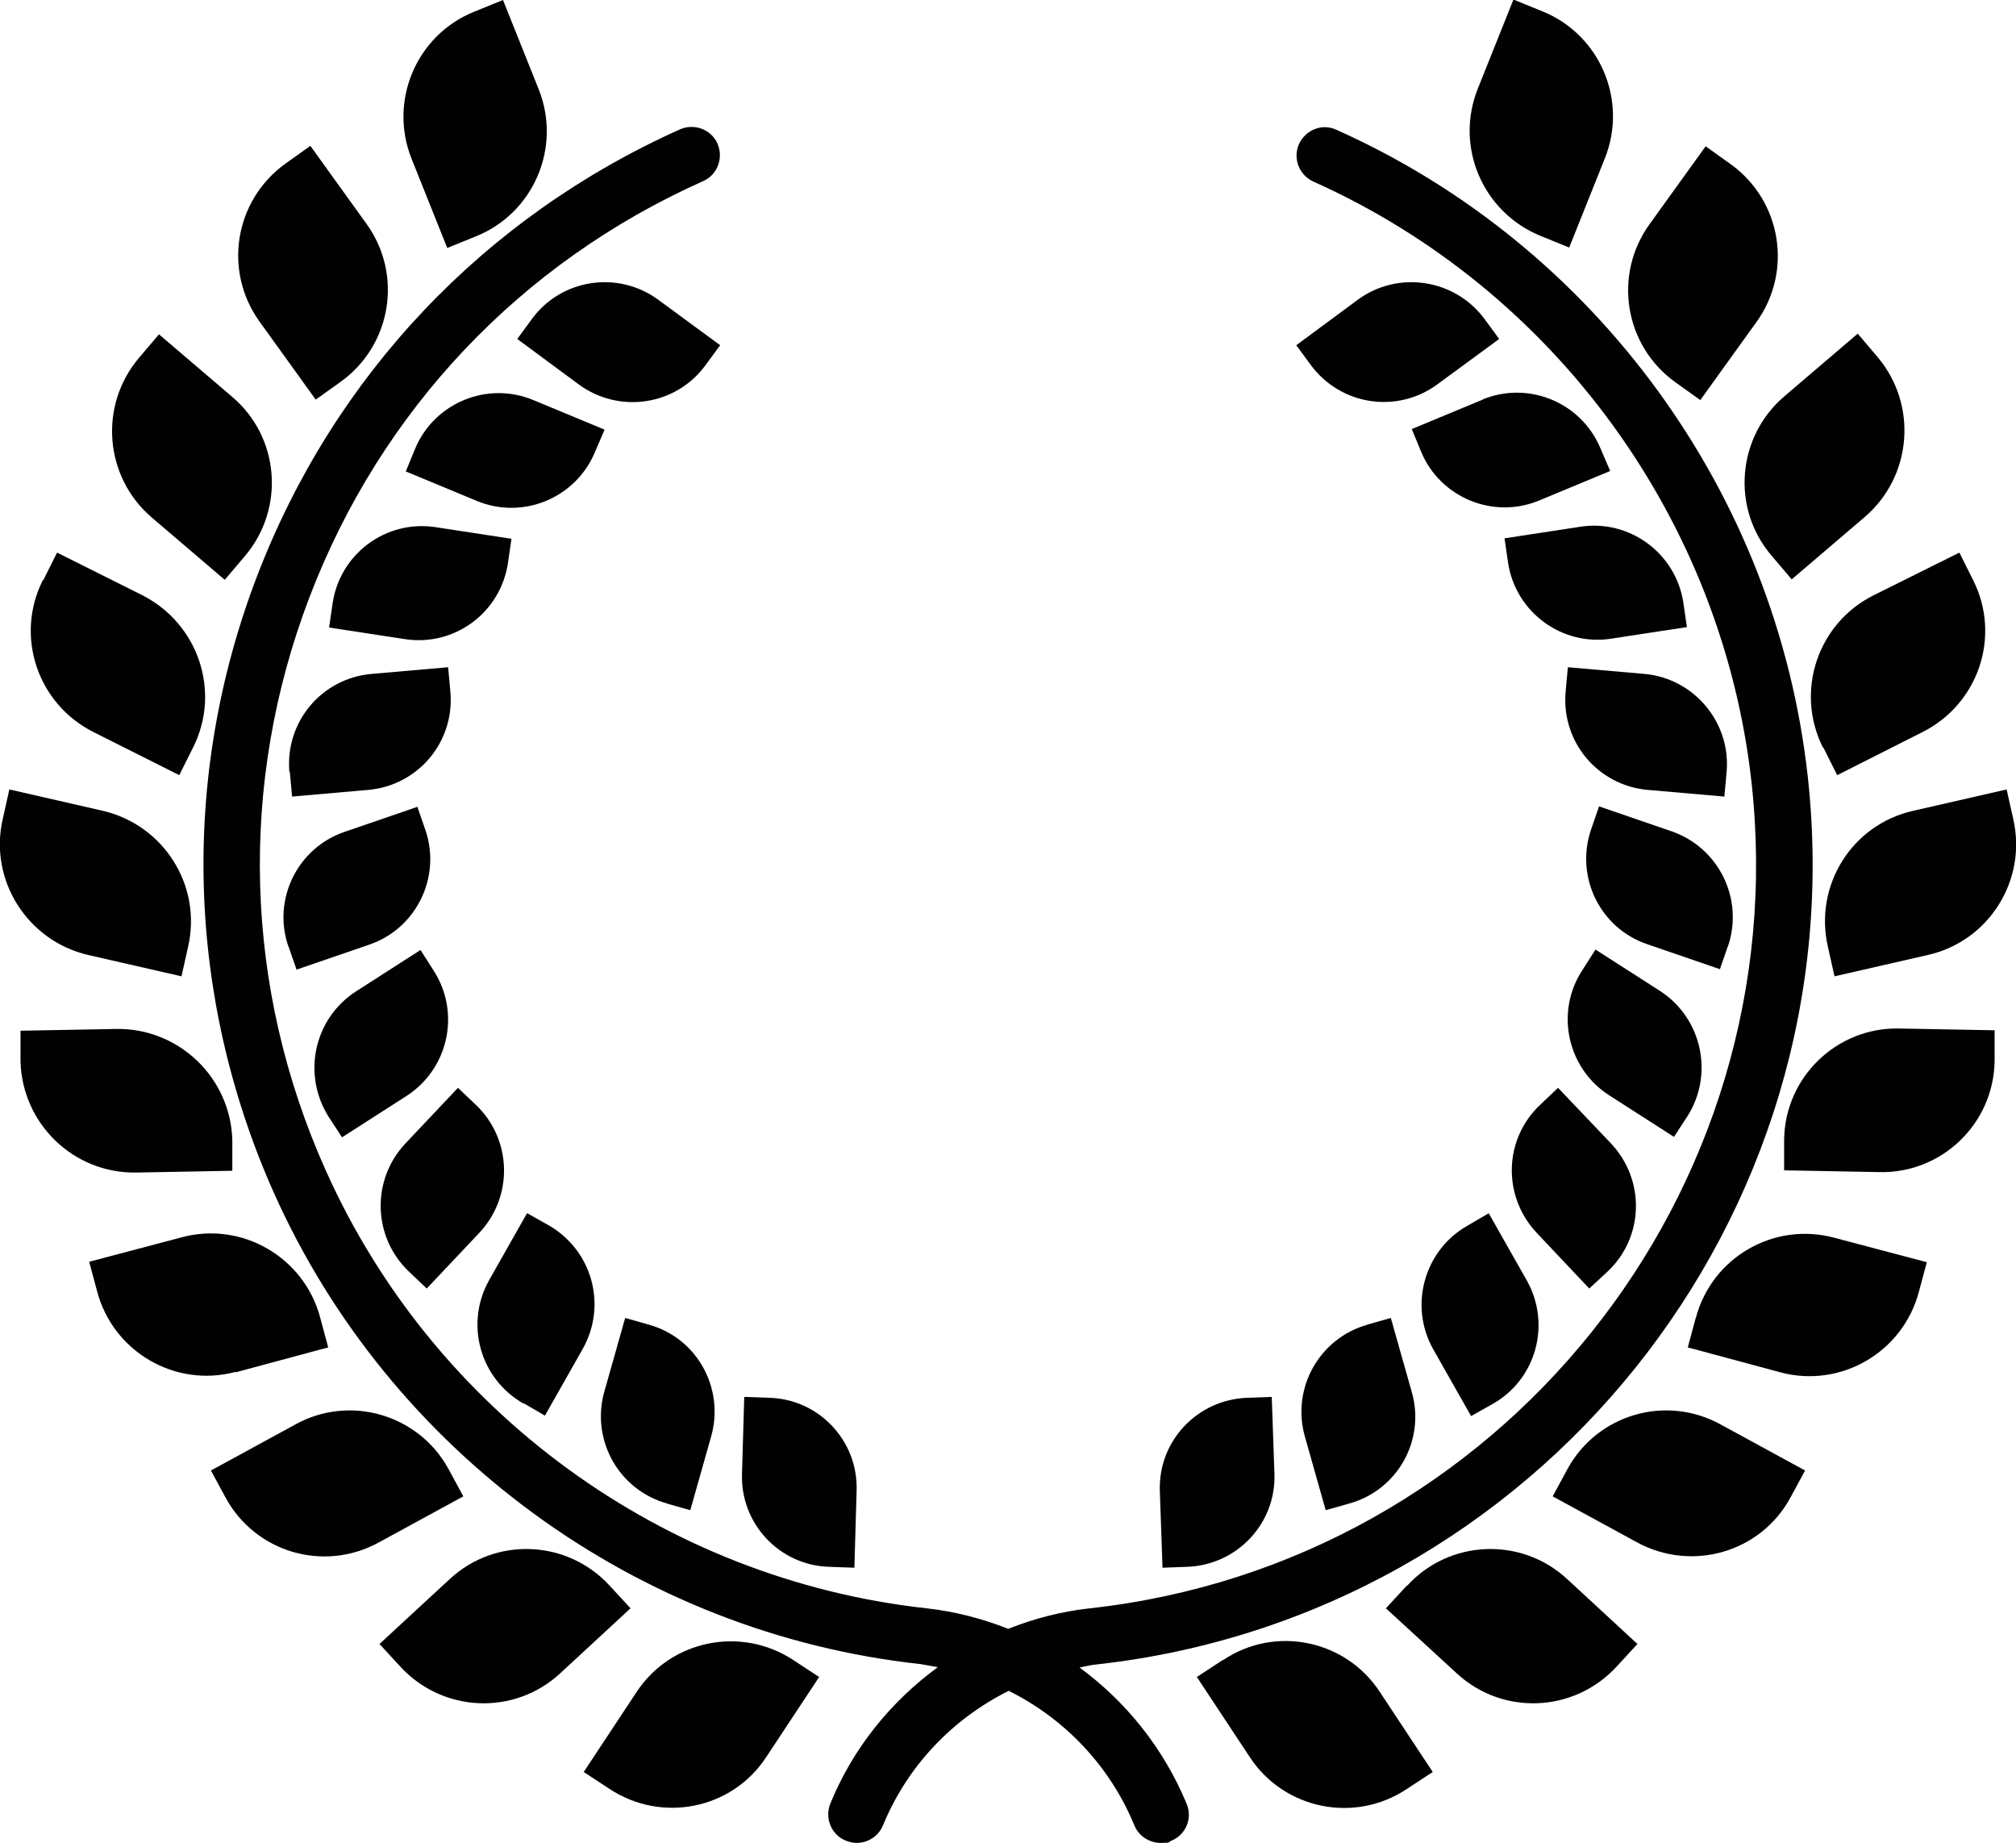
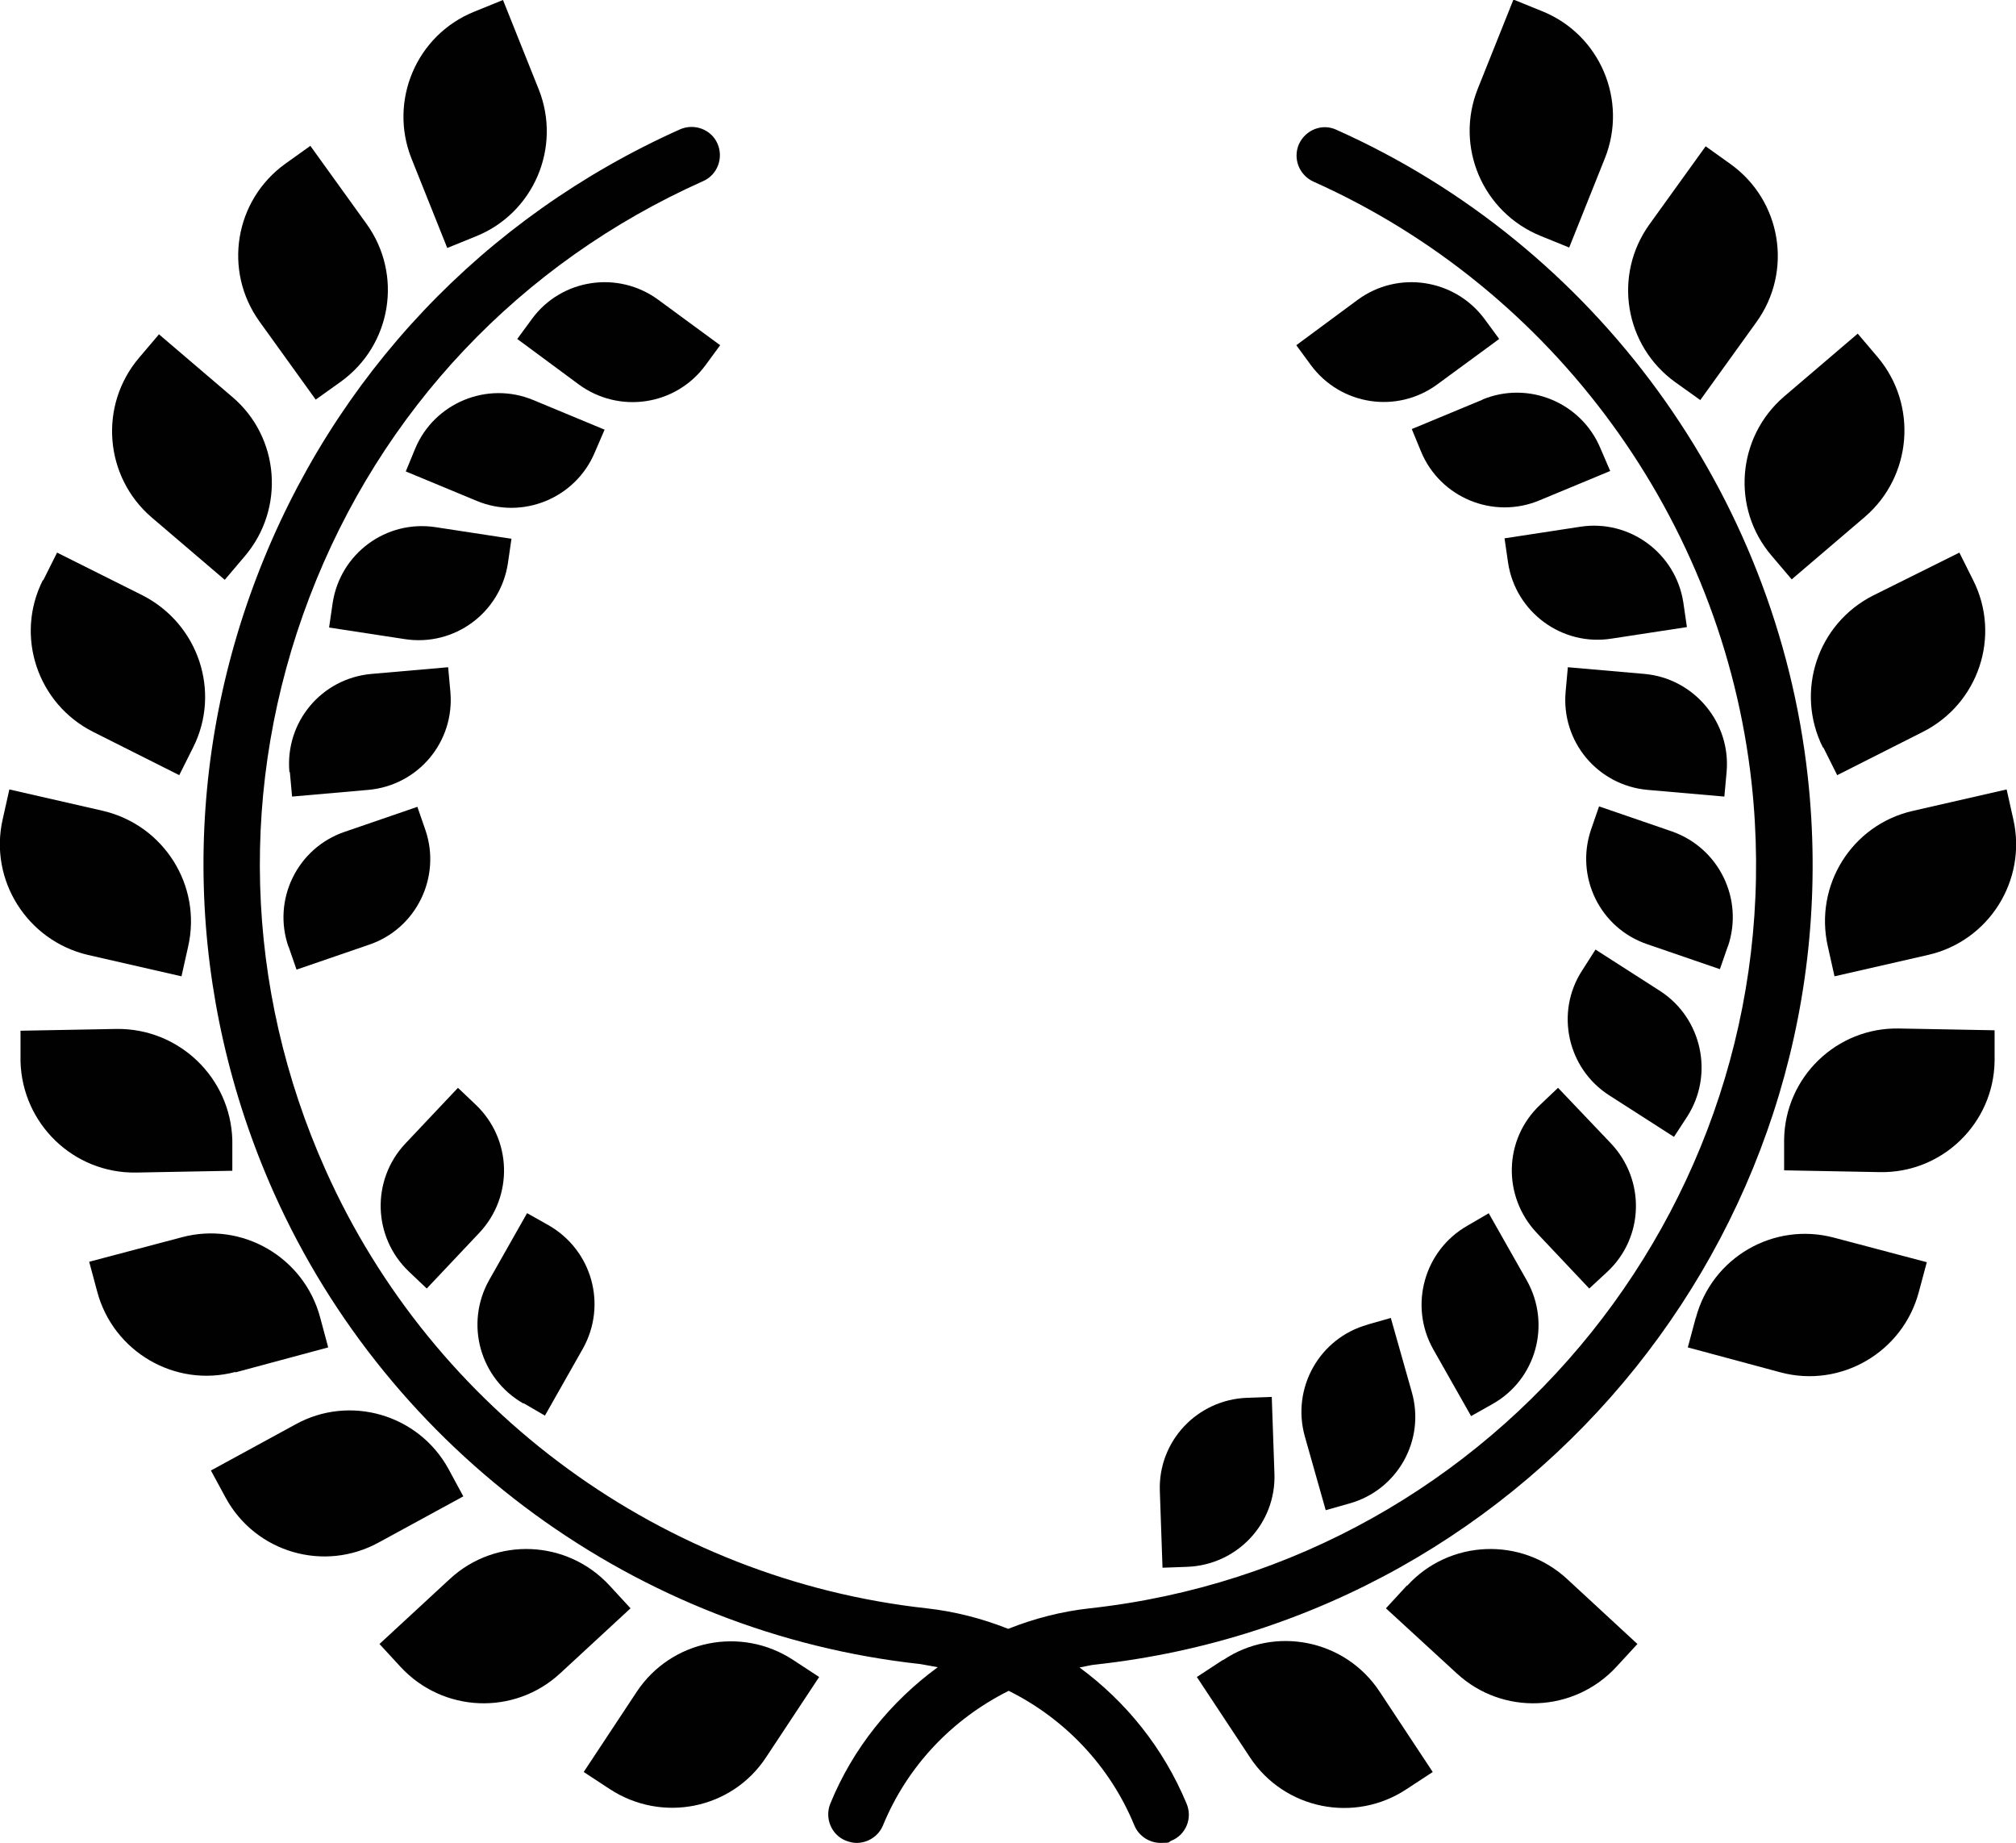
<svg xmlns="http://www.w3.org/2000/svg" id="Layer_1" data-name="Layer 1" version="1.1" viewBox="0 0 452.1 413.2">
  <defs>
    <style>
      .cls-1 {
        fill: #010101;
        stroke-width: 0px;
      }
    </style>
  </defs>
  <path class="cls-1" d="M106.7,53c13-5.2,19.3-20,14.1-33L112.8,0l-6.4,2.6c-13,5.2-19.3,20-14.1,33l8,20,6.4-2.6Z" />
  <path class="cls-1" d="M76.4,85.6c11.4-8.2,14-24,5.8-35.4l-12.6-17.5-5.6,4c-11.4,8.2-14,24-5.8,35.4l12.6,17.5,5.6-4Z" />
  <path class="cls-1" d="M35.7,74.9l-4.5,5.3c-9.1,10.7-7.8,26.7,2.8,35.8l16.4,14,4.5-5.3c9.1-10.7,7.8-26.7-2.8-35.7l-16.4-14Z" />
  <path class="cls-1" d="M9.6,130.1c-6.3,12.5-1.2,27.7,11.3,34l19.3,9.7,3.1-6.2c6.3-12.5,1.2-27.7-11.3-34.1l-19.2-9.6-3.1,6.2Z" />
  <path class="cls-1" d="M.6,183.7c-3.1,13.6,5.5,27.2,19.1,30.4l21,4.8,1.5-6.7c3.1-13.7-5.5-27.2-19.1-30.4l-21-4.8-1.5,6.7Z" />
  <path class="cls-1" d="M52.1,262.5v-6.9c-.4-14-12-25.1-26-24.9l-21.5.4v6.9c.4,14,11.9,25.1,25.9,24.9l21.5-.4Z" />
  <path class="cls-1" d="M52.8,307.7l20.8-5.6-1.8-6.7c-3.6-13.5-17.5-21.6-31-18l-20.8,5.5,1.8,6.7c3.6,13.5,17.5,21.6,31,18h0Z" />
  <path class="cls-1" d="M103.9,335.5l-3.3-6.1c-6.7-12.3-22.2-16.8-34.4-10l-18.9,10.3,3.3,6.1c6.7,12.3,22.1,16.8,34.4,10l18.9-10.3Z" />
  <path class="cls-1" d="M136.7,355.5c-9.5-10.3-25.5-11-35.8-1.5l-15.8,14.6,4.7,5.1c9.5,10.3,25.5,11,35.8,1.5l15.8-14.6-4.7-5.1Z" />
  <path class="cls-1" d="M142.8,379.3l-11.9,18,5.8,3.8c11.7,7.7,27.4,4.6,35.1-7.1l11.9-18-5.8-3.8c-11.7-7.7-27.4-4.5-35.1,7.1h0Z" />
  <path class="cls-1" d="M147.6,67.2c-9-6.6-21.7-4.7-28.3,4.3l-3.3,4.5,13.8,10.2c9,6.6,21.7,4.8,28.4-4.3l3.3-4.5-13.9-10.2Z" />
  <path class="cls-1" d="M135.5,96.3l-15.9-6.6c-10.3-4.3-22.2.6-26.5,10.9l-2.1,5.1,15.9,6.6c10.3,4.3,22.2-.6,26.5-10.9l2.2-5.1Z" />
  <path class="cls-1" d="M113.9,126.3l.8-5.5-17-2.6c-11.1-1.7-21.4,5.9-23.1,17l-.8,5.5,17,2.6c11.1,1.7,21.4-5.9,23.1-17h0Z" />
  <path class="cls-1" d="M65,173.1l.5,5.5,17.1-1.5c11.2-1,19.4-10.8,18.4-22l-.5-5.5-17.2,1.5c-11.2,1-19.4,10.8-18.4,22h0Z" />
  <path class="cls-1" d="M64.7,212.2l1.8,5.2,16.3-5.6c10.6-3.6,16.2-15.2,12.6-25.7l-1.8-5.2-16.3,5.6c-10.6,3.6-16.3,15.2-12.6,25.8h0Z" />
-   <path class="cls-1" d="M76.7,255l14.5-9.3c9.4-6.1,12.1-18.6,6.1-28l-3-4.7-14.5,9.3c-9.4,6.1-12.1,18.6-6.1,28.1l3,4.6Z" />
  <path class="cls-1" d="M95.7,288.9l11.8-12.5c7.7-8.2,7.3-21-.8-28.7l-4-3.8-11.8,12.5c-7.7,8.2-7.3,21,.8,28.7l4,3.8Z" />
  <path class="cls-1" d="M117.4,314.6l4.8,2.8,8.5-15c5.5-9.8,2.1-22.1-7.7-27.7l-4.8-2.7-8.5,15c-5.5,9.8-2.1,22.1,7.7,27.7h0Z" />
-   <path class="cls-1" d="M149.5,337.1l5.3,1.5,4.7-16.6c3-10.8-3.2-22-14-25l-5.3-1.5-4.7,16.6c-3,10.8,3.3,22,14.1,25h0Z" />
-   <path class="cls-1" d="M191.6,351.5l.5-17.2c.4-11.2-8.4-20.6-19.6-20.9l-5.6-.2-.5,17.2c-.4,11.2,8.4,20.6,19.6,20.9l5.6.2Z" />
  <path class="cls-1" d="M351.9,55.5l8-20c5.2-13-1.1-27.8-14.1-33l-6.4-2.6-8,20c-5.2,13,1.1,27.7,14.1,33l6.4,2.6Z" />
  <path class="cls-1" d="M388.1,36.8l-5.6-4-12.6,17.5c-8.2,11.4-5.6,27.2,5.8,35.4l5.6,4,12.6-17.5c8.2-11.4,5.6-27.2-5.8-35.4h0Z" />
  <path class="cls-1" d="M416.5,74.9l-16.4,14c-10.6,9.1-11.9,25.1-2.8,35.7l4.5,5.3,16.4-14c10.6-9.1,11.9-25.1,2.9-35.8l-4.5-5.3Z" />
  <path class="cls-1" d="M408.9,167.6l3.1,6.2,19.2-9.7c12.5-6.3,17.6-21.5,11.3-34l-3.1-6.2-19.3,9.6c-12.5,6.3-17.6,21.5-11.3,34.1h0Z" />
  <path class="cls-1" d="M450,177l-21,4.8c-13.7,3.1-22.2,16.7-19.1,30.4l1.5,6.7,21-4.8c13.6-3.1,22.2-16.7,19.1-30.4l-1.5-6.7Z" />
  <path class="cls-1" d="M400.1,255.5v6.9c-.1,0,21.4.4,21.4.4,14,.3,25.6-10.9,25.8-24.9v-6.9c.1,0-21.4-.4-21.4-.4-14-.3-25.6,10.9-25.8,24.9Z" />
  <path class="cls-1" d="M380.3,295.4l-1.8,6.7,20.8,5.6c13.5,3.6,27.4-4.5,31-18l1.8-6.7-20.8-5.5c-13.5-3.6-27.4,4.4-31,18Z" />
-   <path class="cls-1" d="M351.5,329.4l-3.3,6.1,18.9,10.3c12.3,6.7,27.7,2.3,34.4-10l3.3-6.1-18.9-10.3c-12.3-6.8-27.7-2.3-34.4,10h0Z" />
  <path class="cls-1" d="M315.5,355.5l-4.7,5.1,15.9,14.6c10.3,9.5,26.3,8.8,35.8-1.5l4.7-5.1-15.8-14.6c-10.3-9.5-26.4-8.8-35.8,1.5h0Z" />
  <path class="cls-1" d="M274.2,372.2l-5.8,3.8,11.9,18c7.7,11.7,23.5,14.9,35.2,7.1l5.8-3.8-11.9-18c-7.7-11.7-23.5-14.9-35.1-7.1h0Z" />
  <path class="cls-1" d="M304.5,67.2l-13.8,10.2,3.3,4.5c6.7,9,19.3,10.9,28.3,4.3l13.9-10.2-3.3-4.5c-6.7-9-19.4-10.9-28.4-4.3h0Z" />
  <path class="cls-1" d="M332.5,89.6l-15.9,6.6,2.1,5.1c4.3,10.3,16.2,15.2,26.5,10.9l15.9-6.6-2.2-5.1c-4.3-10.3-16.2-15.2-26.5-10.9h0Z" />
  <path class="cls-1" d="M354.4,118.1l-17,2.6.8,5.5c1.7,11.1,12.1,18.7,23.1,17l17-2.6-.8-5.5c-1.7-11.1-12.1-18.7-23.1-17h0Z" />
  <path class="cls-1" d="M368.8,151.1l-17.2-1.5-.5,5.5c-1,11.2,7.2,21,18.4,22l17.2,1.5.5-5.5c1-11.1-7.3-21-18.4-22h0Z" />
  <path class="cls-1" d="M387.5,212.2c3.6-10.6-2-22.1-12.6-25.8l-16.3-5.6-1.8,5.2c-3.6,10.6,2,22.1,12.6,25.7l16.3,5.6,1.8-5.2Z" />
  <path class="cls-1" d="M378.4,250.3c6-9.4,3.3-22-6.1-28.1l-14.5-9.3-3,4.7c-6.1,9.4-3.3,22,6.1,28l14.5,9.3,3-4.6Z" />
  <path class="cls-1" d="M360.5,285.1c8.2-7.7,8.5-20.5.8-28.7l-11.9-12.5-4,3.8c-8.2,7.7-8.5,20.5-.8,28.7l11.8,12.5,4.1-3.8Z" />
  <path class="cls-1" d="M333.9,272l-4.8,2.8c-9.7,5.5-13.2,17.9-7.7,27.7l8.5,15,4.8-2.7c9.8-5.5,13.2-17.9,7.7-27.7l-8.5-15Z" />
  <path class="cls-1" d="M306.7,297c-10.8,3-17.1,14.2-14.1,25l4.7,16.6,5.3-1.5c10.8-3,17.1-14.2,14-25l-4.7-16.6-5.3,1.5Z" />
  <path class="cls-1" d="M285.8,330.4l-.6-17.2-5.5.2c-11.2.4-20,9.7-19.6,20.9l.6,17.2,5.5-.2c11.2-.4,20-9.7,19.6-20.9h0Z" />
  <path class="cls-1" d="M241.9,373.9c1.3-.2,2.6-.6,3.9-.7,98.9-10.9,170.5-100.2,159.6-199.1-7-63.4-47.5-119-105.7-145-3.2-1.5-6.9,0-8.4,3.2-1.4,3.2,0,6.9,3.2,8.4,54.1,24.2,91.8,75.9,98.3,134.8,10.1,92-56.5,175-148.4,185.1-6.4.7-12.5,2.3-18.3,4.6-5.8-2.3-12-3.9-18.3-4.6-59-6.5-110.6-44.1-134.8-98.3-18.3-40.9-19.6-86.5-3.6-128.4,16-41.9,47.3-75,88.3-93.3,3.2-1.4,4.6-5.2,3.2-8.4-1.4-3.2-5.2-4.6-8.4-3.2-44,19.7-77.7,55.3-94.9,100.3s-15.8,94.1,3.8,138.1c26,58.2,81.6,98.8,145,105.7,1.3.2,2.6.5,3.9.7-10.5,7.7-19,18.1-24.1,30.6-1.3,3.2.2,7,3.5,8.3.8.3,1.6.5,2.4.5,2.5,0,4.9-1.5,5.9-3.9,5.5-13.4,15.6-23.9,28.2-30.2,12.5,6.2,22.7,16.8,28.2,30.2,1,2.4,3.4,3.9,5.9,3.9s1.6-.2,2.4-.5c3.2-1.3,4.8-5,3.4-8.3-5.2-12.5-13.6-22.9-24.1-30.6h0Z" />
</svg>